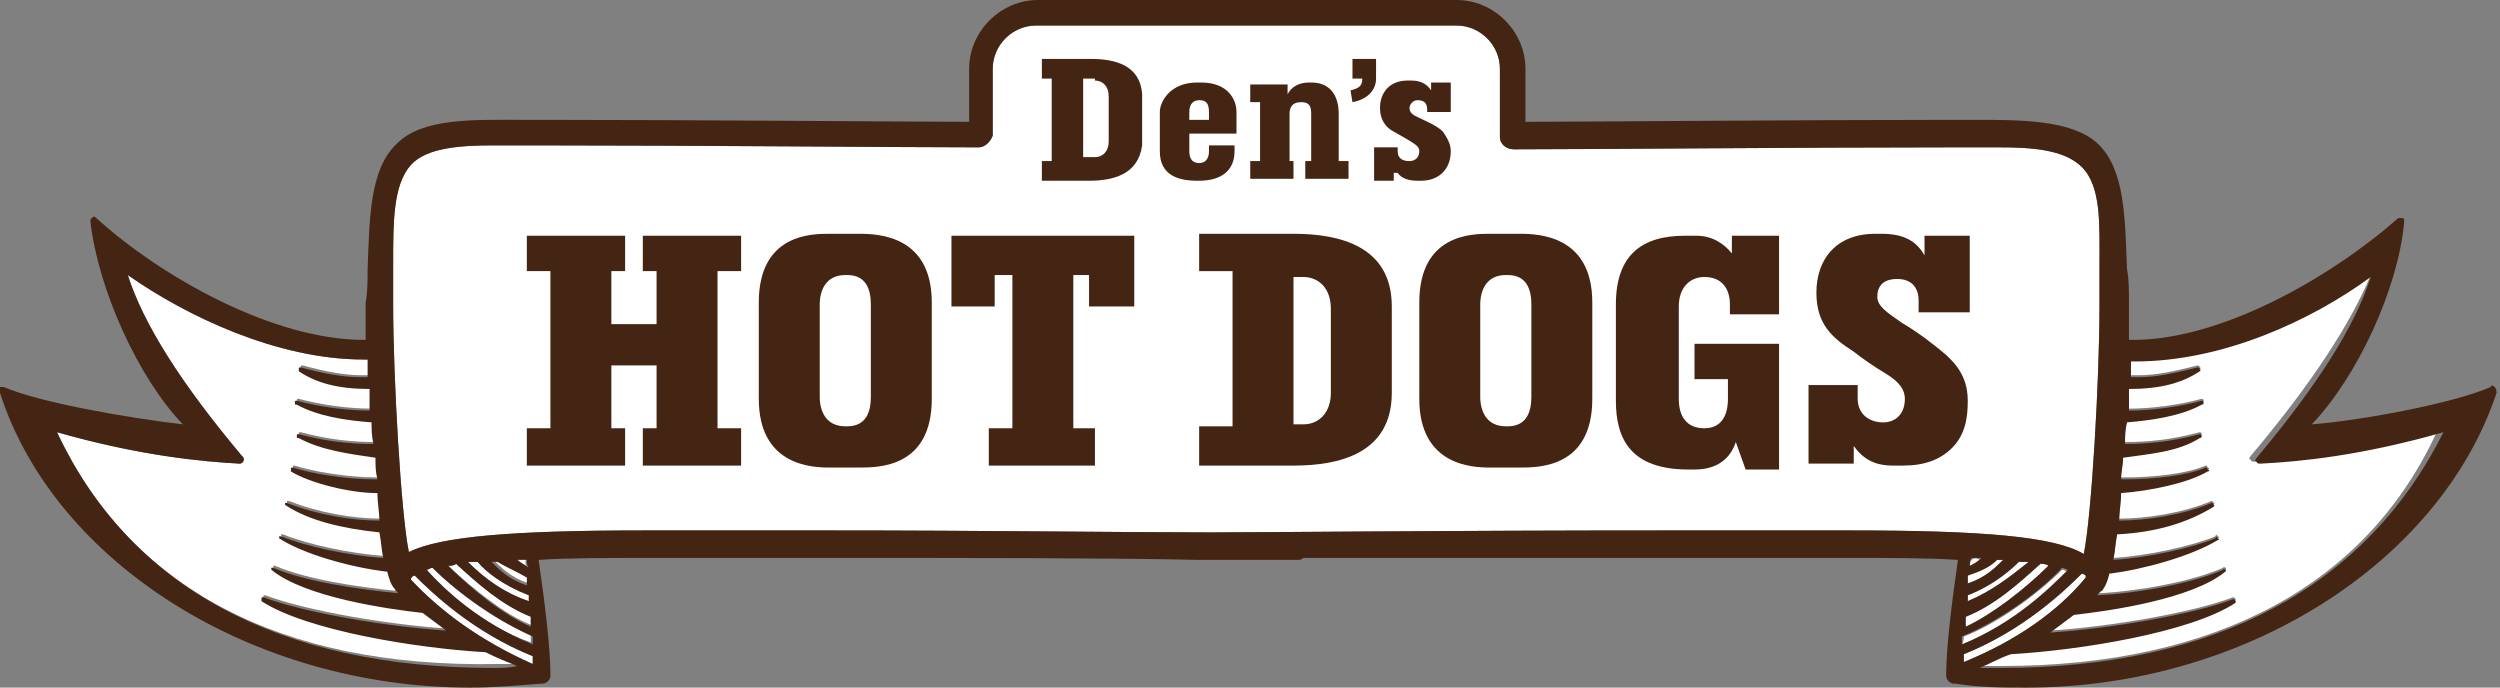
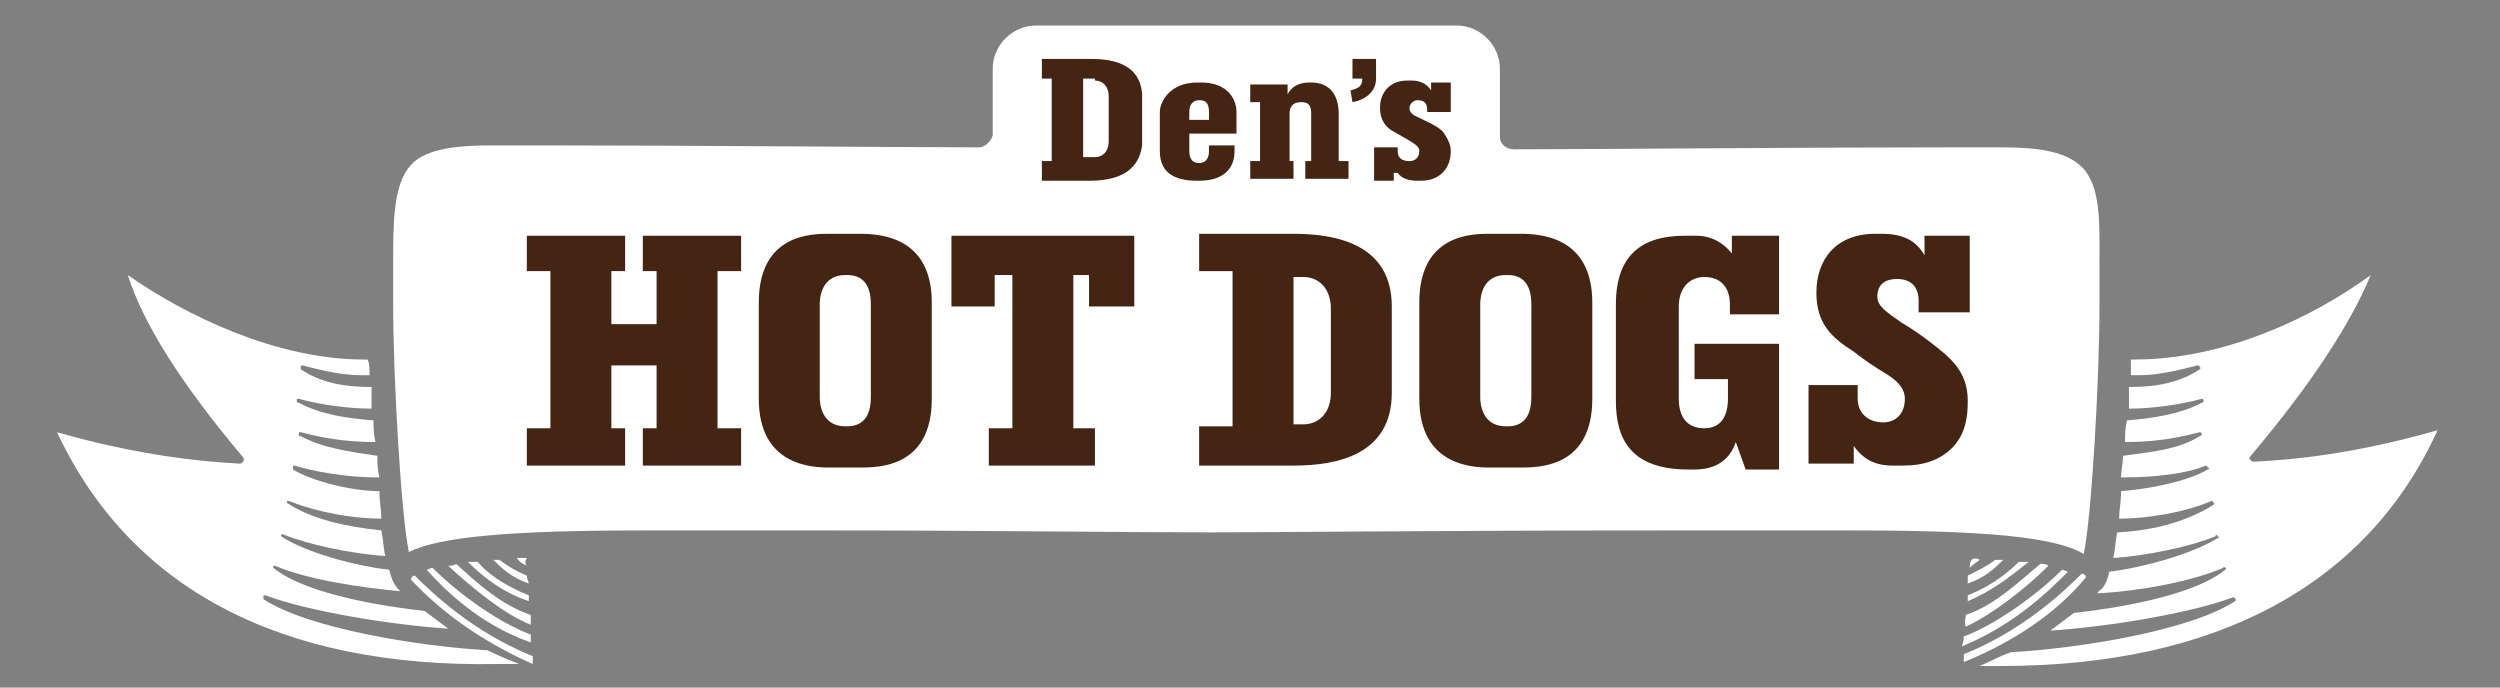
<svg xmlns="http://www.w3.org/2000/svg" width="709" height="195" viewBox="0 0 709 195" fill="none">
  <rect x="0" y="0" width="709" height="195" fill="#808080" stroke="none" />
  <path d="M524.608 150.429C513.458 150.429 501.75 150.429 492.83 150.429C485.025 150.429 477.778 150.429 472.203 150.429C411.993 150.429 357.915 150.986 343.42 150.986C318.89 150.986 278.75 150.429 235.265 150.429C229.69 150.429 222.443 150.429 214.638 150.429C205.718 150.429 194.01 150.429 182.86 150.429C145.508 150.429 124.88 152.1 115.96 156.557C113.73 145.972 111.5 106.972 111.5 86.358C111.5 82.457 111.5 78.557 111.5 74.657C111.5 62.958 111.5 52.372 116.518 46.8C120.978 41.786 131.013 41.229 139.933 41.229C142.163 41.229 144.393 41.229 146.623 41.229C148.853 41.229 151.083 41.229 152.755 41.229C195.683 41.229 257.008 41.786 276.52 41.786H277.635C279.308 41.786 280.98 40.115 281.538 38.443V19.5C281.538 12.815 287.113 7.243 293.803 7.243H413.108C419.798 7.243 425.373 12.815 425.373 19.5V39C425.373 40.672 427.045 42.343 429.275 42.343H430.39C449.903 42.343 511.228 41.786 554.156 41.786C556.386 41.786 558.058 41.786 560.288 41.786C562.518 41.786 564.748 41.786 566.978 41.786C575.898 41.786 585.376 42.343 590.393 47.357C595.968 52.929 595.411 63.515 595.411 75.215C595.411 79.115 595.411 83.015 595.411 86.915C595.411 107.529 593.181 146.529 590.951 157.115C582.588 152.1 561.961 150.429 524.608 150.429Z" fill="white" />
  <path d="M504.538 88.586V66.857H491.158V71.872C488.928 69.086 485.583 66.857 481.123 66.857H477.778C465.513 66.857 458.266 72.429 458.266 86.357V113.657C458.266 124.8 462.726 133.157 478.893 133.157H480.566C486.698 133.157 490.601 130.372 492.273 125.357L495.061 133.157C501.193 133.157 504.538 133.157 504.538 133.157V97.5H480.566V107.529H490.043V113.1C490.043 117.557 488.371 121.457 483.353 121.457C478.336 121.457 476.106 118.115 476.106 113.1C476.106 86.915 476.106 86.915 476.106 86.915C476.106 81.343 479.451 78.557 483.353 78.557C488.371 78.557 490.601 81.9 490.601 86.357V89.143H504.538V88.586Z" fill="#442513" />
  <path d="M512.9 109.757V131.486H525.723V126.471C528.51 130.371 531.855 132.043 536.873 132.043H539.66C545.793 132.043 550.253 130.371 553.598 127.028C557.5 123.128 558.058 118.114 558.058 113.657C558.058 105.3 553.04 101.4 548.023 97.5C545.235 95.271 541.89 93.043 539.103 91.371C535.2 88.585 532.413 86.914 532.413 84.128C532.413 80.228 535.2 79.114 537.988 79.114C542.448 79.114 544.12 81.9 544.12 85.243V88.585H558.615V66.857H545.793V72.428C543.563 68.528 540.218 66.3 533.528 66.3H531.855C520.705 66.3 515.13 73.543 515.13 83.014C515.13 91.928 519.59 95.828 525.723 99.728C528.51 101.957 531.855 104.186 534.643 105.857C537.43 107.528 540.218 109.757 540.218 113.1C540.218 117.557 537.43 119.786 534.085 119.786C529.625 119.786 526.838 117 526.838 113.1V109.2H512.9V109.757Z" fill="#442513" />
  <path d="M402.515 85.8C402.515 103.628 402.515 113.1 402.515 113.1C402.515 132.043 417.567 132.6 422.585 132.6H430.947C436.522 132.6 451.575 132.6 451.575 113.1C451.575 80.228 451.575 89.143 451.575 85.8C451.575 66.857 436.522 66.3 430.947 66.3H422.585C417.567 66.3 402.515 66.3 402.515 85.8ZM419.797 86.357C419.797 82.457 421.47 78 427.045 78H427.602C433.177 78 434.292 82.457 434.292 86.357V112.543C434.292 116.443 433.177 120.9 427.602 120.9H427.045C421.47 120.9 419.797 116.443 419.797 112.543C419.797 112.543 419.797 92.486 419.797 86.357Z" fill="#442513" />
  <path d="M340.076 121.457V132.043H349.554H366.836C379.659 132.043 394.711 128.7 394.711 111.428V86.914C394.711 69.643 379.659 66.3 366.836 66.3H349.554H340.076V76.885H348.439H349.554V120.9H340.076V121.457ZM366.836 78.557H369.624C374.084 78.557 377.429 81.9 377.429 87.471V111.428C377.429 117 374.084 120.343 369.624 120.343H366.836V78.557Z" fill="#442513" />
  <path d="M321.678 86.915V66.857H269.83V86.915H282.095V78H287.113V121.457H280.423V132.043H310.528V121.457H304.395V78H308.855V86.915H321.678Z" fill="#442513" />
  <path d="M210.178 76.886V66.857H182.303V76.886H186.205V91.929H173.383V76.886H177.285V66.857H149.41V76.886H156.1V121.457H149.41V132.043H177.285V121.457H173.383V103.629H186.205V121.457H182.303V132.043H210.178V121.457H203.488V76.886H210.178Z" fill="#442513" />
  <path d="M235.264 66.3C230.247 66.3 215.194 66.3 215.194 85.8C215.194 103.628 215.194 113.1 215.194 113.1C215.194 132.043 230.247 132.6 235.264 132.6H243.627C249.202 132.6 264.254 132.6 264.254 113.1C264.254 80.228 264.254 89.143 264.254 85.8C264.254 66.857 249.202 66.3 243.627 66.3H235.264ZM246.972 86.357V112.543C246.972 116.443 245.857 120.9 240.282 120.9H239.724C234.149 120.9 232.477 116.443 232.477 112.543C232.477 112.543 232.477 92.486 232.477 86.357C232.477 82.457 234.149 78 239.724 78H240.282C245.857 78 246.972 82.457 246.972 86.357Z" fill="#442513" />
  <path d="M396.384 49.029C397.499 50.7 399.729 51.257 401.959 51.257H403.074C408.092 51.257 411.437 47.914 411.437 42.9C411.437 40.671 410.322 39 409.207 37.328C407.534 35.657 404.747 34.543 402.517 33.428C401.402 32.871 399.729 32.314 399.729 30.643C399.729 29.529 400.844 28.414 401.959 28.414C404.189 28.414 404.747 29.529 404.747 31.2V31.757H411.437V23.4H405.862V25.628C404.747 23.957 403.074 22.843 400.287 22.843H399.172C394.154 22.843 391.367 26.186 391.367 30.643C391.367 33.986 393.039 36.214 395.269 37.328L399.172 39.557C401.959 41.228 402.517 41.786 402.517 42.9C402.517 44.571 401.402 45.686 399.729 45.686C398.057 45.686 396.384 45.129 396.384 42.9V41.786H389.694V51.257H395.269V49.029H396.384Z" fill="#442513" />
  <path d="M298.263 51.257H307.183H308.856C315.546 51.257 322.793 49.585 323.908 41.228V26.742C323.351 18.385 316.103 16.714 309.413 16.714H307.741H298.821H295.476V22.285H298.263V45.685H295.476V51.257H298.263ZM310.528 22.842C312.758 22.842 314.431 24.514 314.431 27.3V40.114C314.431 42.9 312.758 44.571 310.528 44.571H307.183V22.285H310.528V22.842Z" fill="#442513" />
  <path d="M339.519 51.257H340.077C346.209 51.257 350.112 48.471 350.112 42.899C350.112 42.342 350.112 41.228 350.112 41.228H342.864V42.899C342.864 45.128 341.749 46.242 340.077 46.242C337.847 46.242 337.289 44.571 337.289 42.899V37.885H350.669V31.757C350.669 28.414 348.439 23.399 340.634 23.399H339.519C331.714 23.399 328.927 28.971 328.927 31.757V42.899C328.927 49.585 333.944 51.257 339.519 51.257ZM340.077 28.414C341.749 28.414 342.864 28.971 342.864 31.757C342.864 32.871 342.864 33.985 342.864 33.985H337.289V31.757C337.289 29.528 338.404 28.414 340.077 28.414Z" fill="#442513" />
  <path d="M367.392 45.685H365.719V32.314C365.719 30.642 366.277 28.971 369.064 28.971C371.294 28.971 371.852 30.085 371.852 32.314V45.685H370.179V50.699H382.444V45.685H379.657V32.314C379.657 27.299 377.427 23.399 371.852 23.399H371.294C368.507 23.399 366.277 24.514 365.162 26.742V23.957H361.817H357.357H354.569V28.971H357.357V45.685H354.569V50.699H366.834V45.685H367.392Z" fill="#442513" />
  <path d="M383.003 25.628L383.56 28.971C386.905 28.414 390.25 26.185 390.25 22.285V16.714H383.56V22.285H386.348C386.348 24.514 385.233 25.071 383.003 25.628Z" fill="#442513" />
  <path d="M104.81 106.415C104.252 106.415 103.137 106.415 102.58 106.415C97.562 106.415 91.987 105.301 85.855 103.63C85.297 103.63 85.297 103.63 85.297 104.187C85.297 104.744 85.297 104.744 85.297 104.744C90.315 108.087 96.447 109.758 105.367 109.758C105.367 111.987 105.367 113.658 105.367 115.887C98.677 115.887 90.872 114.772 84.74 113.101C84.182 113.101 84.182 113.101 84.182 113.658C84.182 114.215 84.182 114.215 84.74 114.215C90.872 117.558 98.677 118.672 105.925 119.23C105.925 120.901 105.925 123.13 106.482 125.358C100.35 125.358 93.66 124.801 85.297 122.572C84.74 122.572 84.74 122.572 84.74 123.13C84.74 123.687 84.74 123.687 85.297 123.687C91.43 127.03 99.235 128.144 107.04 129.258C107.04 131.487 107.04 133.158 107.597 135.387C107.04 135.387 107.04 135.387 106.482 135.387C98.677 135.387 88.642 133.715 83.625 132.044C83.067 132.044 83.067 132.044 83.067 132.601C83.067 133.158 83.067 133.158 83.067 133.158C88.642 136.501 99.792 139.287 107.597 139.287C107.597 142.072 108.155 144.858 108.155 147.087C100.35 147.087 90.315 145.415 81.952 142.072C81.395 142.072 81.395 142.072 81.395 142.072C81.395 142.63 81.395 142.63 81.395 142.63C88.085 147.087 97.562 149.315 108.155 150.43C108.712 153.215 108.712 155.444 109.27 157.672C99.792 157.115 86.97 154.33 80.28 151.544C79.722 151.544 79.722 151.544 79.722 151.544C79.722 152.101 79.722 152.101 79.722 152.101C86.412 156.558 100.35 160.458 110.385 161.572C110.942 163.801 111.5 165.472 112.615 166.587C112.615 166.587 112.615 167.144 113.172 167.144C113.172 167.144 113.172 167.701 113.73 167.701C102.022 166.587 86.97 164.358 78.05 160.458H77.492V161.015C86.97 168.815 110.385 172.158 120.42 173.272C122.65 174.944 124.88 176.615 127.11 178.287C110.385 177.172 86.97 173.272 75.262 168.815C74.705 168.815 74.705 168.815 74.705 169.372C74.705 169.93 74.705 169.93 74.705 169.93C87.527 178.287 118.747 183.301 138.26 184.415C141.605 186.087 144.392 187.201 147.18 188.315C144.95 188.315 143.277 188.315 141.047 188.315C79.165 189.43 36.794 166.587 16.167 122.572C39.582 129.258 57.422 130.93 68.014 131.487C68.572 131.487 69.129 130.93 69.129 130.372C69.129 129.815 69.129 129.815 68.572 129.258C51.289 108.644 40.697 91.93 36.237 78.001C52.962 89.701 78.607 101.958 103.137 101.958C103.695 101.958 103.695 101.958 104.252 101.958C104.81 103.072 104.81 104.744 104.81 106.415Z" fill="white" />
  <path d="M638.338 129.258C637.781 129.815 637.781 130.372 638.338 130.372C638.338 130.93 638.896 130.93 639.453 130.93C650.603 130.372 667.886 128.701 691.301 122.015C671.231 166.03 628.303 188.872 567.536 188.872C565.306 188.872 563.633 188.872 561.403 188.872C564.191 187.758 566.978 186.087 570.323 184.972C589.836 183.858 621.056 178.844 633.878 170.487C633.878 170.487 634.436 169.93 633.878 169.93C633.878 169.372 633.321 169.372 633.321 169.372C621.613 173.83 598.198 177.73 581.473 178.844C583.703 177.172 585.933 175.501 588.163 173.83C598.198 172.715 621.613 169.372 631.091 161.572C631.091 161.572 631.648 161.015 631.091 161.015C631.091 161.015 630.533 160.458 630.533 161.015C621.613 164.915 606.561 167.701 594.853 168.258C594.853 168.258 594.853 167.701 595.411 167.701C595.411 167.701 595.411 167.144 595.968 167.144C596.526 166.587 597.641 164.915 598.198 162.13C607.676 161.015 621.613 157.115 628.861 152.658C629.418 152.658 629.418 152.101 628.861 152.101C628.861 151.544 628.303 151.544 628.303 152.101C621.613 154.887 608.791 157.672 599.313 158.23C599.871 156.001 599.871 153.772 600.428 150.987C611.578 150.43 620.498 147.644 627.746 143.187C627.746 143.187 628.303 142.63 627.746 142.63C627.746 142.072 627.188 142.072 627.188 142.072C619.383 145.415 608.791 147.087 600.986 147.087C600.986 144.858 601.543 142.072 601.543 139.287C609.348 138.73 620.498 136.501 626.073 133.158C626.631 133.158 626.631 132.601 626.073 132.601C626.073 132.044 625.516 132.044 625.516 132.044C620.498 134.272 611.021 135.387 602.658 135.387C602.101 135.387 602.101 135.387 601.543 135.387C601.543 133.158 602.101 131.487 602.101 129.258C609.906 128.144 617.711 127.587 623.843 123.687C624.401 123.687 624.401 123.13 624.401 123.13C624.401 122.572 623.843 122.572 623.843 122.572C615.481 124.801 608.791 125.358 602.658 125.358C602.658 123.13 602.658 121.458 603.216 119.23C609.906 118.672 618.268 117.558 624.401 114.215C624.958 114.215 624.958 113.658 624.958 113.658C624.958 113.101 624.401 113.101 624.401 113.101C618.268 114.772 610.463 115.887 603.773 115.887C603.773 113.658 603.773 111.987 603.773 109.758C612.693 109.758 618.826 108.087 623.843 104.744C623.843 104.744 624.401 104.187 623.843 104.187C623.843 103.63 623.286 103.63 623.286 103.63C616.596 105.301 611.578 106.415 606.561 106.415C606.003 106.415 604.888 106.415 604.331 106.415C604.331 104.744 604.331 103.072 604.331 101.958C604.888 101.958 604.888 101.958 605.446 101.958C630.533 101.958 655.621 90.258 672.346 78.001C666.771 91.372 656.178 108.087 638.338 129.258Z" fill="white" />
  <path d="M572.552 159.343C573.667 159.343 574.224 159.343 575.339 159.343C569.764 163.8 564.747 167.7 558.057 170.486C558.057 169.928 558.057 169.371 558.057 168.814C565.304 166.028 570.322 161.571 572.552 159.343Z" fill="white" />
  <path d="M557.501 174.386C565.863 171.6 572.553 164.915 578.686 159.9C579.243 159.9 580.358 159.9 580.916 160.458C574.226 167.143 564.748 174.386 557.501 177.729C556.943 176.615 557.501 175.5 557.501 174.386Z" fill="white" />
  <path d="M556.943 180.514C565.863 177.171 577.571 168.814 584.818 161.571C585.376 161.571 585.933 162.128 586.491 162.128C581.473 167.143 571.438 177.171 556.386 183.3C556.943 181.628 556.943 181.071 556.943 180.514Z" fill="white" />
  <path d="M556.942 185.529C573.667 178.844 585.375 167.701 590.392 162.687C590.95 162.687 591.507 163.244 591.507 163.244C591.507 163.244 591.507 163.244 591.507 163.801C583.702 173.272 571.995 181.629 556.942 187.758C556.942 187.201 556.942 186.644 556.942 185.529Z" fill="white" />
  <path d="M568.092 158.785C565.862 161.014 563.074 163.799 558.057 165.471C558.057 164.914 558.057 164.357 558.057 163.242C561.402 161.571 563.632 160.457 565.862 158.785C566.977 158.785 567.534 158.785 568.092 158.785Z" fill="white" />
  <path d="M561.404 158.786C560.846 159.343 559.731 159.9 558.616 161.015C558.616 160.457 558.616 159.343 559.174 158.786C559.731 158.229 560.846 158.229 561.404 158.786Z" fill="white" />
  <path d="M149.968 168.814C149.968 169.371 149.968 169.928 149.968 170.486C143.278 168.257 137.703 164.357 132.686 159.343C133.801 159.343 134.358 159.343 135.473 159.343C137.703 162.128 142.721 166.028 149.968 168.814Z" fill="white" />
  <path d="M116.519 164.357C116.519 163.8 116.519 163.8 116.519 164.357C116.519 163.8 116.519 163.8 116.519 164.357C116.519 163.8 117.076 163.243 117.634 163.243C122.651 168.257 134.359 179.4 151.084 186.086C151.084 186.643 151.084 187.757 151.084 188.315C136.031 181.629 124.881 173.272 116.519 164.357Z" fill="white" />
  <path d="M120.979 161.572C121.537 161.572 122.094 161.015 122.652 161.015C130.457 168.815 141.607 176.615 150.527 179.958C150.527 180.515 150.527 181.629 150.527 182.186C136.032 177.172 125.997 167.143 120.979 161.572Z" fill="white" />
  <path d="M127.112 160.458C127.67 160.458 128.785 160.458 129.342 159.9C135.475 165.472 142.165 171.6 150.527 174.386C150.527 175.5 150.527 176.058 150.527 177.172C143.28 174.386 134.36 167.143 127.112 160.458Z" fill="white" />
  <path d="M149.97 165.473C144.952 163.801 142.165 161.016 139.935 158.787C140.492 158.787 141.05 158.787 141.607 158.787C143.837 160.459 146.625 162.13 149.412 163.244C149.412 164.359 149.97 164.916 149.97 165.473Z" fill="white" />
  <path d="M149.411 160.458C148.296 159.901 147.181 159.344 146.623 158.229C147.181 158.229 148.296 158.229 149.411 158.229C148.853 159.344 148.853 159.901 149.411 160.458Z" fill="white" />
-   <path d="M707.468 109.757C706.911 109.2 706.353 109.2 706.353 109.757C696.318 114.214 670.116 119.229 655.621 120.343C668.443 106.971 680.151 81.9 681.823 62.957C681.823 62.4 681.823 61.843 681.266 61.843C680.708 61.843 680.151 61.843 680.151 61.843C661.196 78.557 629.418 96.943 603.773 96.386C603.773 90.257 603.773 85.8 603.773 85.8C603.773 82.457 603.773 79.114 603.216 76.329C602.658 61.843 602.658 47.914 594.853 40.671C587.606 33.986 573.111 33.986 560.288 33.986C558.058 33.986 556.386 33.986 554.156 33.986C511.228 33.986 448.23 34.543 432.62 34.543V19.5C432.62 8.914 423.7 0 413.108 0H294.36C283.768 0 274.848 8.914 274.848 19.5V34.543C259.795 34.543 196.798 33.986 153.313 33.986C151.64 33.986 149.41 33.986 147.18 33.986C134.358 33.986 119.863 33.429 112.615 40.671C104.81 47.914 104.81 61.843 104.253 76.329C104.253 79.671 104.253 83.014 103.695 85.8C103.695 85.8 103.695 90.257 103.695 96.386H103.138C77.493 96.386 45.715 78.557 27.317 61.843C26.76 61.286 26.203 61.286 26.203 61.843C25.645 61.843 25.645 62.4 25.645 62.957C27.875 81.9 39.025 106.971 51.848 120.343C37.352 118.671 11.15 114.214 1.115 109.757C0.558 109.757 0 109.757 0 109.757C0 110.314 0 110.871 0 111.429C15.61 159.9 71.918 195 133.243 195C139.933 195 146.623 194.443 153.313 193.886C153.313 193.886 153.313 193.886 153.87 193.886C154.985 193.886 156.1 192.771 156.1 191.657C156.1 183.3 154.428 170.486 152.755 158.786C161.118 158.229 171.71 158.229 184.533 158.229C195.125 158.229 205.16 158.229 215.195 158.229C223 158.229 230.248 158.229 235.823 158.229C277.078 158.229 314.988 158.229 340.075 158.786C340.633 158.786 341.748 158.786 342.863 158.786C355.128 158.786 364.048 158.786 367.393 158.786H367.95C368.508 158.786 369.065 158.786 369.623 158.229C394.71 158.229 432.063 158.229 472.203 158.229C477.778 158.229 485.026 158.229 493.388 158.229C502.866 158.229 512.901 158.229 523.493 158.229C536.316 158.229 546.908 158.229 555.271 158.786C553.598 170.486 551.926 183.3 551.926 191.657C551.926 192.771 553.041 193.886 554.156 193.886C554.156 193.886 554.156 193.886 554.713 193.886C561.403 195 568.093 195 574.783 195C636.108 195 691.858 159.9 708.026 111.429C708.026 110.871 708.026 110.314 707.468 109.757ZM139.933 189.429C79.165 189.429 36.795 166.586 16.168 122.571C39.583 129.257 57.423 130.929 68.015 131.486C68.573 131.486 69.13 130.929 69.13 130.371C69.13 129.814 69.13 129.814 68.573 129.257C51.29 108.643 40.697 91.929 36.237 78C52.963 89.7 78.608 101.957 103.138 101.957C103.695 101.957 103.695 101.957 104.253 101.957C104.253 103.629 104.253 105.3 104.253 106.971C103.695 106.971 102.58 106.971 102.023 106.971C97.005 106.971 91.43 105.857 85.298 104.186C84.74 104.186 84.74 104.186 84.74 104.743C84.74 105.3 84.74 105.3 84.74 105.3C89.758 108.643 95.89 110.314 104.81 110.314C104.81 112.543 104.81 114.214 104.81 116.443C98.12 116.443 90.315 115.329 84.183 113.657C83.625 113.657 83.625 113.657 83.625 114.214C83.625 114.771 83.625 114.771 84.183 114.771C90.315 118.114 98.12 119.229 105.368 119.786C105.368 121.457 105.368 123.686 105.925 125.914C99.793 125.914 93.103 125.357 84.74 123.129C84.183 123.129 84.183 123.129 84.183 123.686C84.183 124.243 84.183 124.243 84.74 124.243C90.873 127.586 98.678 128.7 106.483 129.814C106.483 132.043 106.483 133.714 107.04 135.943C106.483 135.943 106.483 135.943 105.925 135.943C98.12 135.943 88.085 134.271 83.068 132.6C82.51 132.6 82.51 132.6 82.51 133.157C82.51 133.714 82.51 133.714 82.51 133.714C88.085 137.057 99.235 139.843 107.04 139.843C107.04 142.629 107.598 145.414 107.598 147.643C99.793 147.643 89.758 145.971 81.395 142.629C80.838 142.629 80.838 142.629 80.838 142.629C80.838 143.186 80.838 143.186 80.838 143.186C87.528 147.643 97.005 149.871 107.598 150.986C108.155 153.771 108.155 156 108.713 158.229C99.235 157.671 86.413 154.886 79.723 152.1C79.165 152.1 79.165 152.1 79.165 152.1C79.165 152.657 79.165 152.657 79.165 152.657C85.855 157.114 99.793 161.014 109.828 162.129C110.385 164.357 110.943 166.029 112.058 167.143C112.058 167.143 112.058 167.7 112.615 167.7C112.615 167.7 112.615 168.257 113.173 168.257C101.465 167.143 86.413 164.914 77.493 161.014H76.935V161.571C86.413 169.371 109.828 172.714 119.863 173.829C122.093 175.5 124.323 177.171 126.553 178.843C109.828 177.729 86.413 173.829 74.705 169.371C74.148 169.371 74.148 169.371 74.148 169.929C74.148 170.486 74.148 170.486 74.148 170.486C86.97 178.843 118.19 183.857 137.703 184.971C141.048 186.643 143.835 187.757 146.623 188.871C144.393 189.429 142.163 189.429 139.933 189.429ZM116.518 164.357C116.518 163.8 116.518 163.8 116.518 164.357C116.518 163.8 116.518 163.8 116.518 164.357C116.518 163.8 117.075 163.243 117.633 163.243C122.65 168.257 134.358 179.4 151.083 186.086C151.083 186.643 151.083 187.757 151.083 188.314C136.03 181.629 124.88 173.271 116.518 164.357ZM149.41 163.8C149.41 164.357 149.41 164.914 149.41 166.029C144.393 164.357 141.605 161.571 139.375 159.343C139.933 159.343 140.49 159.343 141.048 159.343C143.835 161.014 146.623 162.129 149.41 163.8ZM146.623 158.786C147.18 158.786 148.295 158.786 149.41 158.786C149.41 159.343 149.41 160.457 149.968 161.014C148.295 159.9 147.18 159.343 146.623 158.786ZM149.968 168.814C149.968 169.371 149.968 169.929 149.968 170.486C143.278 168.257 137.703 164.357 132.685 159.343C133.8 159.343 134.358 159.343 135.473 159.343C137.703 162.129 142.72 166.029 149.968 168.814ZM150.525 174.943C150.525 176.057 150.525 176.614 150.525 177.729C142.72 174.386 133.8 167.143 127.11 160.457C127.668 160.457 128.783 160.457 129.34 159.9C135.473 165.471 142.163 171.6 150.525 174.943ZM151.083 180.514C151.083 181.071 151.083 182.186 151.083 182.743C136.03 176.614 125.995 167.143 120.978 161.571C121.535 161.571 122.093 161.014 122.65 161.014C130.455 168.814 142.163 176.614 151.083 180.514ZM524.608 150.429C513.458 150.429 501.751 150.429 492.831 150.429C485.026 150.429 477.778 150.429 472.203 150.429C411.993 150.429 357.915 150.986 343.42 150.986C318.89 150.986 278.75 150.429 235.265 150.429C229.69 150.429 222.443 150.429 214.638 150.429C205.718 150.429 194.01 150.429 182.86 150.429C145.508 150.429 124.88 152.1 115.96 156.557C113.73 145.971 111.5 106.971 111.5 86.357C111.5 82.457 111.5 78.557 111.5 74.657C111.5 62.957 111.5 52.371 116.518 46.8C120.978 41.786 131.013 41.229 139.933 41.229C142.163 41.229 144.393 41.229 146.623 41.229C148.853 41.229 151.083 41.229 152.755 41.229C195.683 41.229 257.008 41.786 276.52 41.786H277.635C279.308 41.786 280.98 40.114 281.538 38.443V19.5C281.538 12.814 287.113 7.243 293.803 7.243H413.108C419.798 7.243 425.373 12.814 425.373 19.5V39C425.373 40.671 427.045 42.343 429.275 42.343H430.39C449.903 42.343 511.228 41.786 554.156 41.786C556.386 41.786 558.058 41.786 560.288 41.786C562.518 41.786 564.748 41.786 566.978 41.786C575.898 41.786 585.376 42.343 590.393 47.357C595.968 52.929 595.411 63.514 595.411 75.214C595.411 79.114 595.411 83.014 595.411 86.914C595.411 107.529 593.181 146.529 590.951 157.114C582.588 152.1 561.961 150.429 524.608 150.429ZM566.421 158.786C566.978 158.786 567.536 158.786 568.093 158.786C565.863 161.014 563.076 163.8 558.058 165.471C558.058 164.914 558.058 164.357 558.058 163.243C561.403 162.129 564.191 161.014 566.421 158.786ZM558.616 160.457C558.616 159.9 558.616 158.786 559.173 158.229C560.288 158.229 560.846 158.229 561.961 158.229C560.846 159.343 559.731 159.9 558.616 160.457ZM572.553 159.343C573.668 159.343 574.226 159.343 575.341 159.343C569.766 163.8 564.748 167.7 558.058 170.486C558.058 169.929 558.058 169.371 558.058 168.814C565.306 166.029 570.323 161.571 572.553 159.343ZM578.686 159.9C579.243 159.9 580.358 159.9 580.916 160.457C574.226 167.143 564.748 174.386 557.501 177.729C557.501 176.614 557.501 176.057 557.501 174.943C565.863 171.6 572.553 165.471 578.686 159.9ZM584.818 161.014C585.376 161.014 585.933 161.571 586.491 161.571C581.473 166.586 571.438 176.614 556.386 182.743C556.386 182.186 556.386 181.071 556.386 180.514C565.863 176.614 577.571 168.814 584.818 161.014ZM556.943 185.529C573.668 178.843 585.376 167.7 590.393 162.686C590.951 162.686 591.508 163.243 591.508 163.243C591.508 163.243 591.508 163.243 591.508 163.8C583.703 173.271 571.996 181.629 556.943 187.757C556.943 187.2 556.943 186.643 556.943 185.529ZM567.536 189.429C565.306 189.429 563.633 189.429 561.403 189.429C564.191 188.314 566.978 186.643 570.323 185.529C589.836 184.414 621.056 179.4 633.878 171.043C633.878 171.043 634.436 170.486 633.878 170.486C633.878 169.929 633.321 169.929 633.321 169.929C621.613 174.386 598.198 178.286 581.473 179.4C583.703 177.729 585.933 176.057 588.163 174.386C598.198 173.271 621.613 169.929 631.091 162.129C631.091 162.129 631.648 161.571 631.091 161.571C631.091 161.571 630.533 161.014 630.533 161.571C621.613 165.471 606.561 168.257 594.853 168.814C594.853 168.814 594.853 168.257 595.411 168.257C595.411 168.257 595.411 167.7 595.968 167.7C596.526 167.143 597.641 165.471 598.198 162.686C607.676 161.571 621.613 157.671 628.861 153.214C629.418 153.214 629.418 152.657 628.861 152.657C628.861 152.1 628.303 152.1 628.303 152.657C621.613 155.443 608.791 158.229 599.313 158.786C599.871 156.557 599.871 154.329 600.428 151.543C611.578 150.986 620.498 148.2 627.746 143.743C627.746 143.743 628.303 143.186 627.746 143.186C627.746 142.629 627.188 142.629 627.188 142.629C619.383 145.971 608.791 147.643 600.986 147.643C600.986 145.414 601.543 142.629 601.543 139.843C609.348 139.286 620.498 137.057 626.073 133.714C626.631 133.714 626.631 133.157 626.073 133.157C626.073 132.6 625.516 132.6 625.516 132.6C620.498 134.829 611.021 135.943 602.658 135.943C602.101 135.943 602.101 135.943 601.543 135.943C601.543 133.714 602.101 132.043 602.101 129.814C609.906 128.7 617.711 128.143 623.843 124.243C624.401 124.243 624.401 123.686 624.401 123.686C624.401 123.129 623.843 123.129 623.843 123.129C615.481 125.357 608.791 125.914 602.658 125.914C602.658 123.686 602.658 122.014 603.216 119.786C609.906 119.229 618.268 118.114 624.401 114.771C624.958 114.771 624.958 114.214 624.958 114.214C624.958 113.657 624.401 113.657 624.401 113.657C618.268 115.329 610.463 116.443 603.773 116.443C603.773 114.214 603.773 112.543 603.773 110.314C612.693 110.314 618.826 108.643 623.843 105.3C623.843 105.3 624.401 104.743 623.843 104.743C623.843 104.186 623.286 104.186 623.286 104.186C616.596 105.857 611.578 106.971 606.561 106.971C606.003 106.971 604.888 106.971 604.331 106.971C604.331 105.3 604.331 103.629 604.331 102.514C604.888 102.514 604.888 102.514 605.446 102.514C630.533 102.514 655.621 90.814 672.346 78.557C667.886 92.486 657.293 109.2 640.011 129.814C639.453 130.371 639.453 130.929 640.011 130.929C640.011 131.486 640.568 131.486 641.126 131.486C652.276 130.929 669.558 129.257 692.973 122.571C671.231 166.029 628.861 189.429 567.536 189.429Z" fill="#442513" />
</svg>